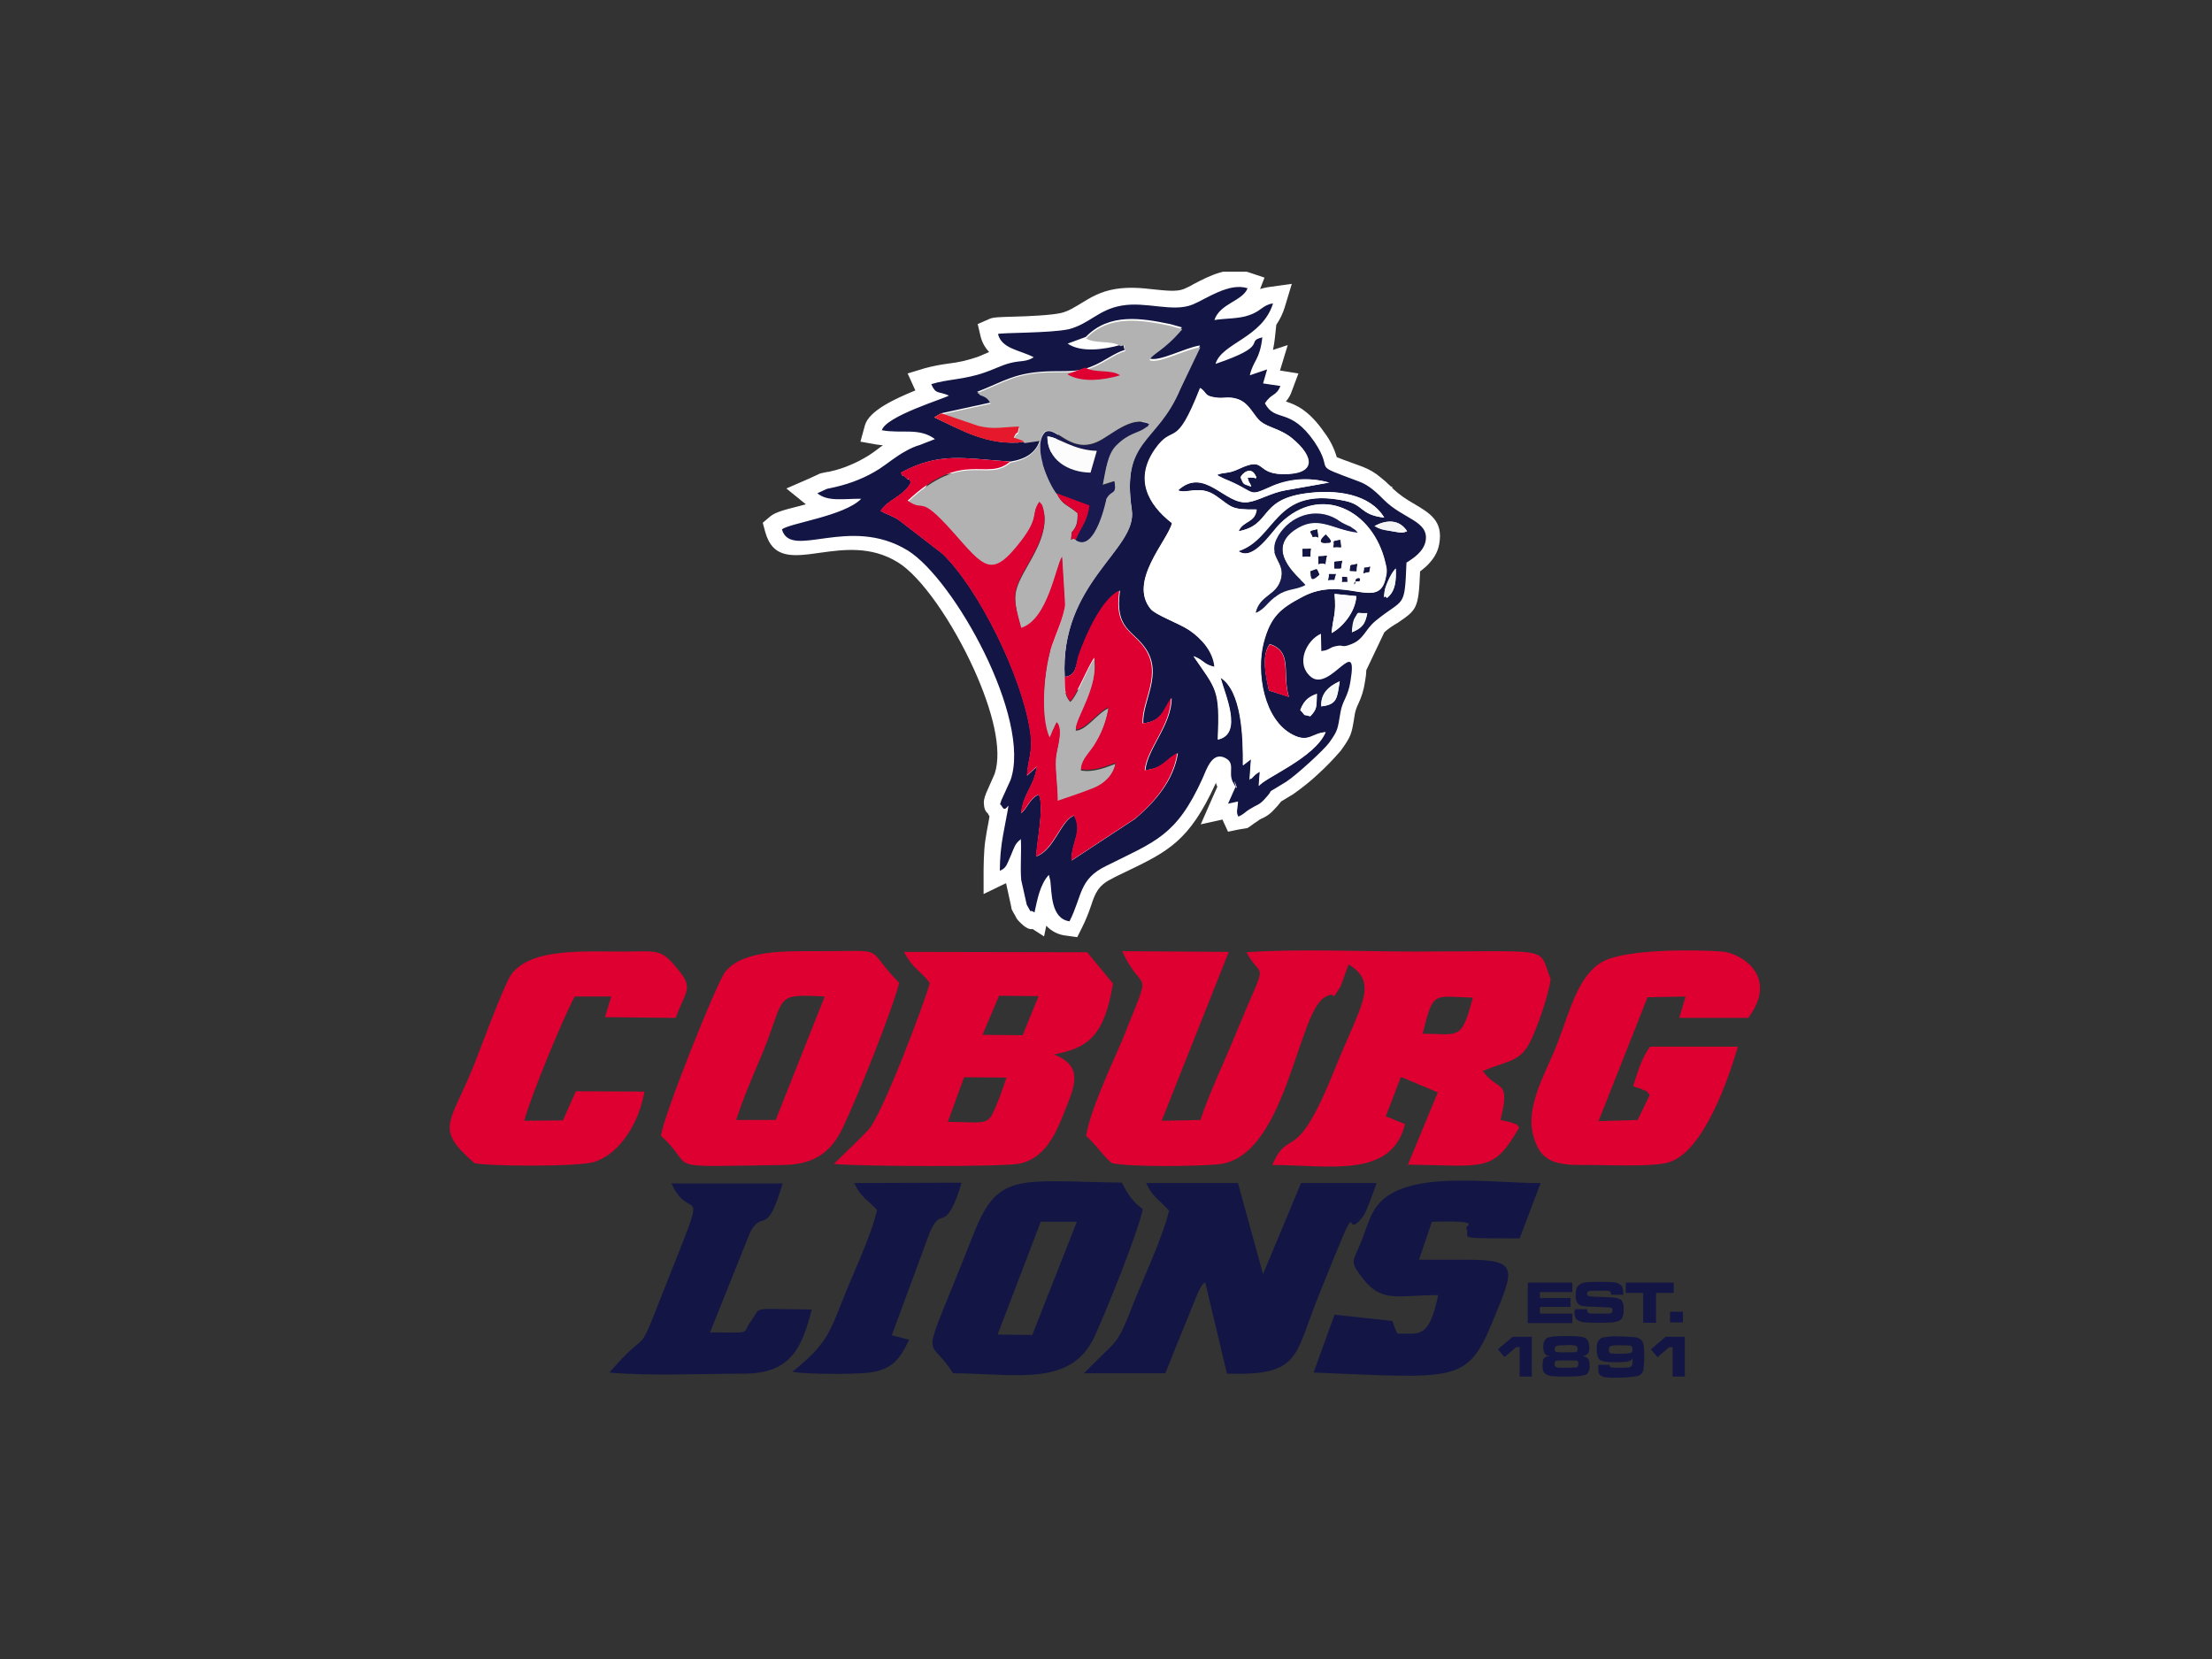
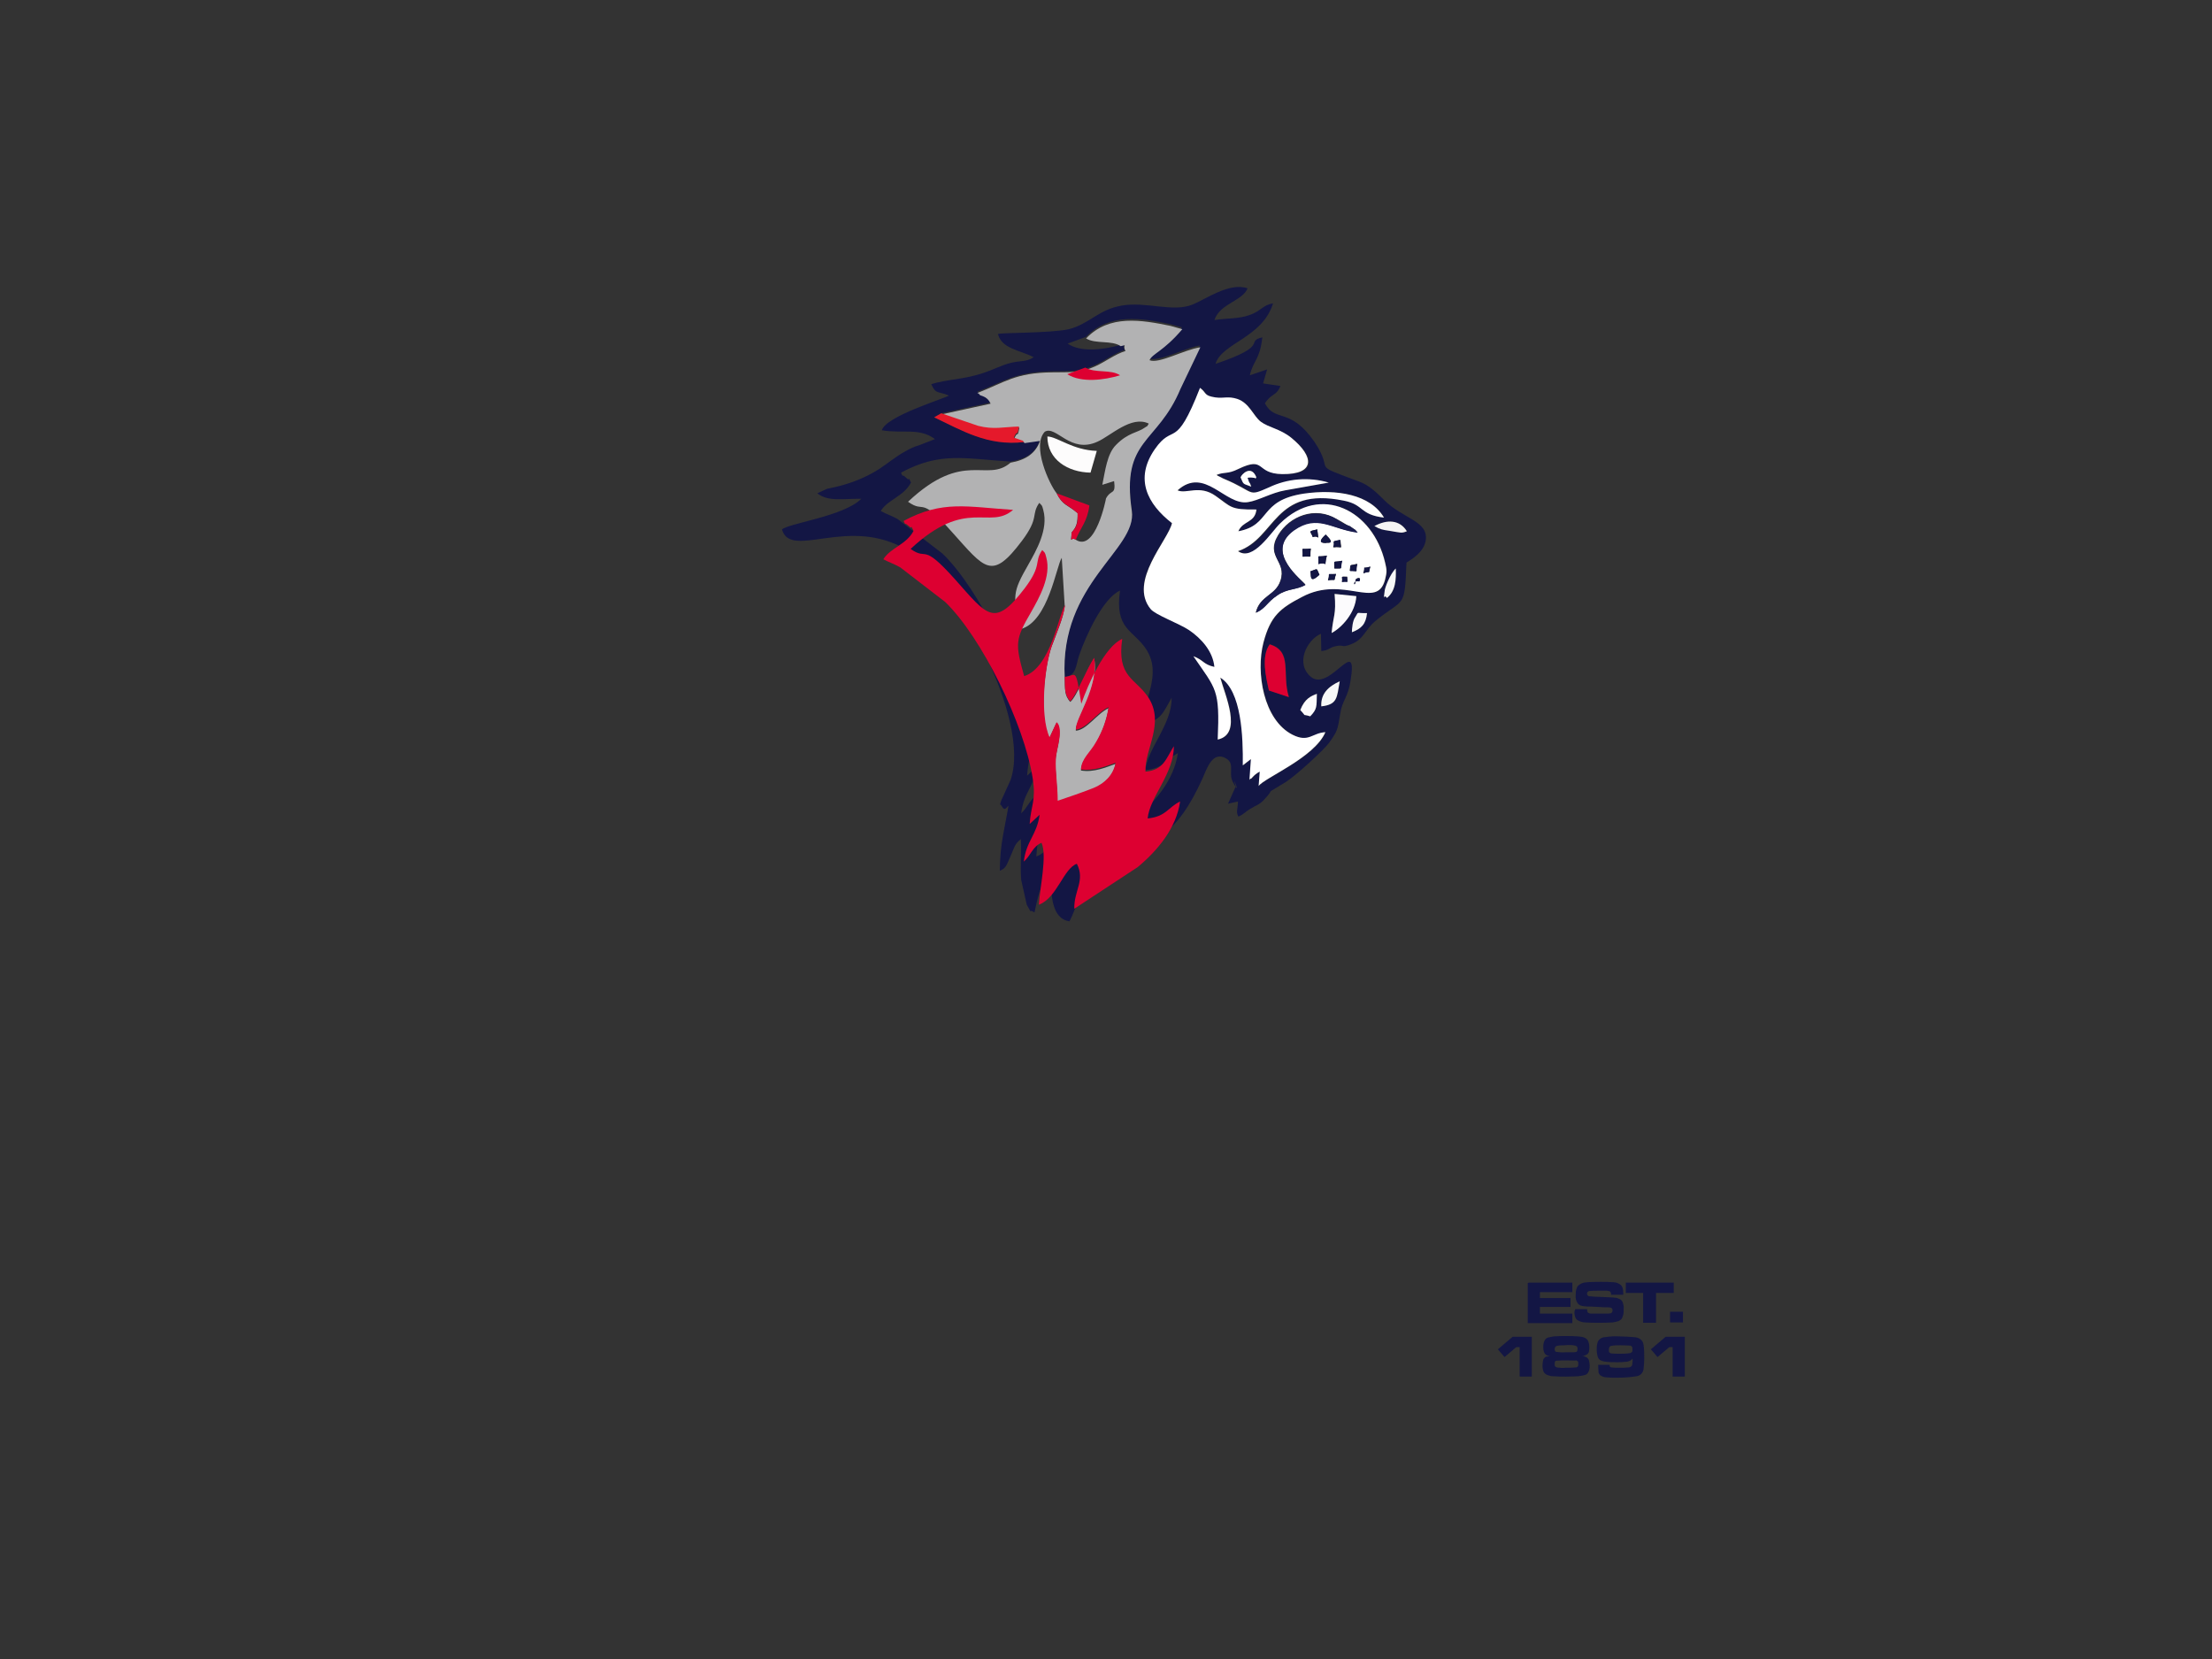
<svg xmlns="http://www.w3.org/2000/svg" xmlns:xlink="http://www.w3.org/1999/xlink" version="1.0" id="katman_1" x="0px" y="0px" viewBox="0 0 600 450" style="enable-background:new 0 0 600 450;" xml:space="preserve">
  <rect x="0" y="0" width="600" height="450" fill="#333333" stroke="none" />
  <style type="text/css">
	
		.st0{clip-path:url(#SVGID_00000059297165507272341380000013770824667380774020_);fill-rule:evenodd;clip-rule:evenodd;fill:#DD0031;}
	
		.st1{clip-path:url(#SVGID_00000059297165507272341380000013770824667380774020_);fill-rule:evenodd;clip-rule:evenodd;fill:#131644;}
	.st2{clip-path:url(#SVGID_00000059297165507272341380000013770824667380774020_);fill:#FFFFFF;}
	.st3{fill-rule:evenodd;clip-rule:evenodd;fill:#131644;}
	.st4{fill-rule:evenodd;clip-rule:evenodd;fill:#FFFFFF;}
	.st5{fill-rule:evenodd;clip-rule:evenodd;fill:#B2B2B3;}
	.st6{fill-rule:evenodd;clip-rule:evenodd;fill:#DD0031;}
	.st7{fill-rule:evenodd;clip-rule:evenodd;fill:#191B50;}
	.st8{fill-rule:evenodd;clip-rule:evenodd;fill:#181B4F;}
	.st9{fill-rule:evenodd;clip-rule:evenodd;fill:#FDFCFC;}
	.st10{fill-rule:evenodd;clip-rule:evenodd;fill:#E5192B;}
	.st11{fill-rule:evenodd;clip-rule:evenodd;fill:#FCFBFD;}
	.st12{fill-rule:evenodd;clip-rule:evenodd;fill:#F7F8F8;}
	.st13{fill-rule:evenodd;clip-rule:evenodd;fill:#F6F5F5;}
	.st14{fill:#131644;}
</style>
  <g>
    <g>
      <defs>
-         <rect id="SVGID_1_" x="122" y="73.7" width="356" height="302.6" />
-       </defs>
+         </defs>
      <clipPath id="SVGID_00000080197011975032702560000006365766035631066281_">
        <use xlink:href="#SVGID_1_" style="overflow:visible;" />
      </clipPath>
-       <path style="clip-path:url(#SVGID_00000080197011975032702560000006365766035631066281_);fill-rule:evenodd;clip-rule:evenodd;fill:#DD0031;" d="    M294.6,308.1c3.1,2.8,4.6,5.5,7,7.4c5.1,1.1,22.9,0.9,29,0.3c18.1-1.9,21.3-40.7,28.6-45.2c4.1-2.5,1.1,2.3,4.4-3    c0.3-0.6,1.8-5,2.2-6c8.4,5.1,3.2,11.1-3.7,28.3c-10.9,27.3-12.2,15.2-17,26.1c15.3,0,32.4,3.8,36-11.1l-5.2-2.1l4.1-10.7l10,4.2    l-8.1,19.6c21.2,0.3,23.1,2.2,30.2-10.1c-1.9-1.9,0.8-0.1-2.1-1.3c-0.5-0.2-2.2-0.5-3-0.7c2.8-11.4-0.5-7.4-4.8-13.3    c7-2.9,10.2-2.4,13-8.2c1.7-3.4,5-12.7,5.4-16.8c-3.6-8.9,1.6-7.4-37.3-7.4c-14.2,0-31.3-0.8-45.2,0.2c4.4,8.3,6.2,0.1-2.9,22.1    c-3.1,7.7-7,15.6-9.6,23.4l-10.5,0.2l18.2-45.8l-28.9-0.2c5.9,12.9,8.6,2.4-0.1,24.4C301.4,289,295.6,301.6,294.6,308.1     M385.9,280.4c2.9-12,3-10,13.6-9.8C396.4,282.5,395.7,280.4,385.9,280.4L385.9,280.4z M252.2,266.6c-1.2,4.9-12.9,35.8-16.6,39.8    c-3.1,3.3-6.4,6.3-9.4,9.3c5.5,0.7,46.4,0.9,50.5-0.1c6.6-1.5,9.5-7.6,11.9-13.7c2.9-7.3,5.5-12.6-2.7-15.9    c9.1-1.7,13.6-4.8,16-19.2l-7-8.5l-49.7-0.1C247.7,262.9,249.2,262.8,252.2,266.6 M271,270.1l10.7,0.1l-4.3,10.6l-10.9-0.1    L271,270.1z M261.5,292.2l11.5,0.1c-0.8,2.4-1.5,4.5-2.5,6.9c-2.6,6.4-2.2,5.2-13.4,5.1L261.5,292.2z M261.5,292.2" />
      <path style="clip-path:url(#SVGID_00000080197011975032702560000006365766035631066281_);fill-rule:evenodd;clip-rule:evenodd;fill:#DD0031;" d="    M179.3,308.1c10.2,9.2-1.6,8.4,33.1,7.9c9.1-0.1,13.3-4,16.3-10.3c3.9-8.2,13.1-31,15.2-39.1c-9.8-10-2.5-8.6-21.3-8.6    c-9.5,0-20.9-0.4-25.8,5.5C194.5,266.2,179.7,303.3,179.3,308.1 M199.7,303.8c2-6.3,4.6-12.1,7.1-18.1    c6.5-15.7,2.8-16.1,16.9-15.4l-13.3,33.5L199.7,303.8z M415.7,307.2c1.7,7.7,5.8,8.8,13.4,8.8c5.6-0.1,19.4,0.7,23.8-0.8    c9.3-3.1,16-22.7,18.5-31.3h-23.8c-2.4,3.1-3.4,7.1-4.6,10.7c0.6,0.3,1.2,0.5,1.8,0.6c2.5,1.3,1-0.1,2.7,1.8l-3.3,6.8l-10.6,0.3    l13.3-33.6l10.3-0.2l-1.7,5.8h18.7c8.5-11.3-2-17.6-7.1-18c-8-0.6-25.9-0.6-32.1,2.6c-6.9,3.5-9.3,13.9-12.3,21.6    C420,289.8,414,299,415.7,307.2" />
-       <path style="clip-path:url(#SVGID_00000080197011975032702560000006365766035631066281_);fill-rule:evenodd;clip-rule:evenodd;fill:#131644;" d="    M310.9,320.9c1.9,4.1,3.4,4.3,6.2,7.5c-1.7,7.1-6.5,17.3-9.4,24.5c-5,12.7-3.8,9.5-13.7,19.6h22.1c1.7-4.3,3.2-8,5-12.4l3.9-9.6    c1.9-3.5,0.7-1.4,1.9-2.7l5.9,24.8c20.2,0.6,18.2-4.7,24.9-21.2c13.2-32.9,5.6-12.9,12.2-21.7c0.7-1,2.9-7,3.5-8.8h-20.5    l-10.3,24.7l-6.8-24.7H310.9z M310.9,320.9" />
-       <path style="clip-path:url(#SVGID_00000080197011975032702560000006365766035631066281_);fill-rule:evenodd;clip-rule:evenodd;fill:#DD0031;" d="    M128.7,315.5c4.3,0.9,28,1,32.4-0.3c7.1-2.2,12.3-10.8,13.7-19.1l-18.6-0.1l-3.5,7.9l-10.5,0.1c1.9-7,10.5-27.8,13.7-33.7h9.9    l-1.7,5.6l19.2,0.2c2.4-6.9,5-7.9,0.8-12.9c-4.6-5.7-5.3-5.2-14-5.1c-11.3,0.1-25.9-1.2-31.4,6.2c-2.1,2.9-8.8,21.4-10.8,26.2    C121.8,305.1,118.1,306.3,128.7,315.5" />
      <path style="clip-path:url(#SVGID_00000080197011975032702560000006365766035631066281_);fill-rule:evenodd;clip-rule:evenodd;fill:#131644;" d="    M258.5,372.5c17.1,0.1,32.1,3.8,38.4-10c3.3-7.2,11.4-27.2,13.1-34.5c-3.1-2.3-4.2-4.4-5.7-7.2c-29-0.5-33.7-2.9-40.5,14.6    C249.1,372.8,251.4,361,258.5,372.5 M282.3,331.4h9.8l-12.1,30.7l-9.4-0.1L282.3,331.4z M390.1,351.3    c-2.5,12.1-5.3,10.4-11.1,10.4l-0.7-1.6c-0.1-0.3-0.2-0.6-0.3-0.9l-0.3-0.9l-15.7-1.7l-5.7,15.7c38,1.5,41.6,3,48.3-13.2    c6.1-14.8,7.9-17.5-7.1-17.4h-12.6l3.5-10.3c14.2-0.4,9,1.1,9.3,1.7c1.5,2.8-4.4,2.8,14.5,2.8l5.7-15c-14.2,0.1-38.5-4.1-45.2,7.4    c-1.5,2.5-2.4,5.9-3.6,8.8c-2.1,5.1-2.9,4.9-0.2,8.7C374.6,353.7,378.4,351.3,390.1,351.3 M182.1,320.9c5.3,12,10.8-3.4-1.4,27.4    c-8.8,22.3-3.6,10.2-15.4,24c10.7,1,25.7,0.3,36.7,0.3c12.2-0.1,15.4-6.5,18.2-17.4c-17.1-0.1-13.5-1-16.4,3    c-2.8,3.7,1,3.3-11.2,3.2l10.9-27.2c3.6-6.5,4.3,1.9,8.8-13.2H182.1z M182.1,320.9" />
      <path style="clip-path:url(#SVGID_00000080197011975032702560000006365766035631066281_);fill-rule:evenodd;clip-rule:evenodd;fill:#131644;" d="    M231.7,320.9c1.9,4,3.4,4.3,6.2,7.3c-1.6,7.1-6.6,17.4-9.4,24.6c-3.6,9.1-4.7,12.2-13.6,19.3c4.3,0.7,15.5,0.7,20,0.3    c7-0.6,9.2-3.7,11.7-9l-4.7-1.2l10.3-27.9c2.9-6.7,3.5-1.1,6.6-7.8c0.8-1.8,1.5-3.7,2-5.7L231.7,320.9z M231.7,320.9" />
      <path style="clip-path:url(#SVGID_00000080197011975032702560000006365766035631066281_);fill:#FFFFFF;" d="M309.2,93.9    c0.8-0.6,1.6-1.2,2.4-1.8c0.2-0.2,0.5-0.3,0.7-0.5c-1.3-0.2-2.6-0.4-4-0.4C309.2,92.2,309.4,93,309.2,93.9L309.2,93.9z     M241.1,131.2l-0.3-0.6l-0.1,0.1c-0.3,0.2-0.5,0.3-0.8,0.5H241.1z M235.1,141.1l-1.4-0.8c-0.4,0.2-0.8,0.4-1.2,0.7    C233.4,141,234.3,141,235.1,141.1L235.1,141.1z M289.9,239l-0.7,0.4l0.1,0.6v0.4C289.5,239.9,289.7,239.4,289.9,239L289.9,239z     M296.2,180.8c-0.9,3.6-1.7,6.6-7,7.1l-4.3,0.4l-0.2-4.4c-0.9-16.9,6.9-27,12.9-34.8c3.2-4.2,5.8-7.5,5.4-10    c-2.1-14.3,1.8-18.9,6.7-24.7c2.3-2.7,4.8-5.7,6.9-10.5l0.1-0.1l1.3-2.8c-2.8,0.9-5.5,1.4-7.8,0.5l-3.8-1.7l0.3-0.7l-0.3,0.1    c-1.4,0.5-2.7,1.2-4,2c-1.2,0.7-2.5,1.4-3.8,2c-4.3,1.9-7.1,1.9-11,1.9h-2.2c-6.2,0.1-9.3,1.2-12.8,2.8l2.1,4.5l-5.1,1.1l-3.9,0.8    c3.7,1.5,7.8,2,11.8,1.6l4.1-0.6l6.6-0.9l-2.1,6.3c-0.8,2.4-2.3,4.5-4.4,6c-2.1,1.4-4.4,2.3-6.9,2.6l-0.5,0.1h-0.5    c-2.4-0.2-4.2-0.3-5.8-0.5c-6.6-0.6-11.4-1-16.9,0.9l0.6,1.2l-0.9,1.7c-0.1,2.1-0.6,4-2.7,3.5l-1.8,1.5l11.9,9.1l0.2,0.1l0.2,0.2    c5.3,5.1,10.9,13.6,15.4,22.9c4.6,9.4,8.3,19.4,9.6,27.2c0.2,0.9,0.3,1.9,0.3,2.8l3.1-2.8l-1.5,11.4c-0.2,1.1-0.4,2.3-0.7,3.4    l0.9,2c0.7,1.9,1,3.9,0.9,6c1-1.1,2.2-1.9,3.6-2.4l3.4-1.2l1.6,3.2c0.9,1.7,1.3,3.5,1.4,5.4l8.9-5.9c2.1-1.8,4.1-3.8,5.8-6l-5,0.5    l0.5-5c0.3-2.8,1.4-5.4,2.8-8.1l-3.3,0.3l-0.2-4.4c-0.1-2.8,0.6-5.4,1.4-8.1c1-3.4,2-7,0.1-9.9c-0.8-1.1-1.6-2-2.6-2.9    c-1.7-1.6-3.2-3.1-4.2-5.2c-1.6,2.9-2.9,5.9-4,9.1C296.5,179.7,296.3,180.2,296.2,180.8L296.2,180.8z M319.3,179.2l-5.4-7.9    c-1.3-0.6-2.5-1.3-3.7-2.1l0.3,0.3c1.4,1.3,2.7,2.8,3.8,4.4c1.8,2.7,2.7,5.9,2.5,9.2L319.3,179.2z M325.8,202.8l0.1-2.3    c0.5-11.1-0.2-11.9-4-17.5l0.1,6.3c0.1,4-1.3,7.5-3,10.8l5.8-2.8l-1.1,7.8c-0.1,0.9-0.3,1.9-0.6,2.8    C323.7,205.9,324.6,204.2,325.8,202.8L325.8,202.8z M342.7,197.9c-1.1-1.4-2-3-2.7-4.7l0.1,0.3c0.3,1.9,0.6,3.9,0.7,5.9    L342.7,197.9z M348.5,202.9c-1.8-0.9-3.4-2.2-4.8-3.7l-0.4,4.5l2.8-1.4l-0.2,2.8c1-0.6,2-1.2,3.1-1.9    C348.8,203.1,348.7,203,348.5,202.9L348.5,202.9z M329.3,103c0.4,0.4,0.6,0.7,0.9,1c0.1,0.2-0.2-0.3,0.3-0.2c0.5,0,1.1,0,1.6,0    c0.6,0,1.3,0,1.9,0l0.6-2.7c-1.2,0.5-2.5,0.9-4,1.5L329.3,103z M314.8,131.4v0.1l1.8-1.6c2.9-2.6,5.4-3.5,7.8-3.5l4.2-1.5    c1.1-0.3,2.2-0.6,3.3-0.8c0.8-0.1,1.6-0.3,2.3-0.7c6.5-3.1,8.2-1.8,10.7,0.1c0.5,0.4,1.2,0.9,3.1,0.9c0.7,0,1.5,0,2.2-0.1    c-0.7-0.9-1.5-1.7-2.4-2.4c-1.1-0.9-2.4-1.6-3.8-2c-1.5-0.5-3-1.3-4.3-2.2c-1.1-0.9-2.1-2-2.9-3.3c-0.7-1-1.5-2-2.2-2.3    c-0.6-0.2-1.3-0.2-1.9-0.2c-1.1,0.1-2.2,0.1-3.3-0.1c-0.7-0.1-1.2-0.2-1.7-0.3c-3.6,8-5.6,9-8,10.2c-0.7,0.3-1.5,0.7-2.9,2.7    C314.8,127,314.4,129.4,314.8,131.4L314.8,131.4z M312.8,143.1c-0.6-0.6-1.2-1.1-1.7-1.7c-0.6,4.4-3.6,8.2-7.1,12.7    c-0.6,0.7-1.1,1.5-1.7,2.3l4.6-2c1.1-3.3,3-6.5,4.7-9.3C312,144.4,312.5,143.7,312.8,143.1L312.8,143.1z M365.1,143.1l-0.9-0.5    h0.1c-0.8-0.5-1.6-0.9-2.5-1.2c-1.7-0.6-3.6-0.7-5.4-0.3c-2.4,0.7-4.7,2-6.5,3.8c-0.4,0.4-0.9,1-1.5,1.7    c-3.6,4.4-8.8,10.8-15.1,6.2l-6.5-4.7l3.1-1.1l2-4.7c0.1-0.3,0.3-0.7,0.5-1c-1.3-0.6-2.4-1.4-3.5-2.3c-0.5-0.4-1.1-0.8-1.7-1.3    c-1.4-1-2.9-0.8-4.2-0.6c-1.6,0.2-3,0.4-4.7-0.1c0.6,0.5,1.2,1.1,1.9,1.6l2.1,1.6l-0.6,2.6c-0.4,1.9-1.7,4-3.2,6.5    c-2.6,4.3-6.1,10.2-3.5,13.3c0.1,0.2,2.1,1.1,4.1,2.1c1.9,0.8,3.7,1.7,5.4,2.8c2.3,1.6,4.3,3.5,6,5.8c1.5,2.1,2.5,4.6,2.7,7.3    c2.1,1.4,3.7,3.6,4.9,6.2c-0.9-4.5-0.8-9.2,0.3-13.6c1.1-4.3,2.6-7.2,4.7-9.5c2.1-2.3,4.5-3.8,7.9-5.6c6.8-3.6,12.4-2.7,17-1.9    c1.9,0.3,3.3,0.5,3.5-0.1c0.1-0.4,0.2-0.9,0.2-1.3c0-0.2-0.1-0.6-0.2-1.3c-0.7-3.4-2.3-6.5-4.7-9    C366.2,144,365.7,143.5,365.1,143.1L365.1,143.1z M375.5,171.5l-4.9,10.3c0,1.1-0.2,2.3-0.4,3.4c-0.3,2-0.9,3.9-1.8,5.8    c-0.4,0.8-0.7,1.7-0.9,2.6l-0.2,1.3c-0.7,4.2-0.8,4.8-3.6,8.7c-1.9,2.2-3.9,4.3-6.1,6.3c-2.1,2-4.4,3.8-6.8,5.5    c-1.6,1-2.7,1.6-3.3,2c-0.6,0.8-1.3,1.6-2,2.3c-0.9,1-2,1.8-3.2,2.3c-0.4,0.2-0.7,0.3-1,0.6l-1.2,0.8c-0.5,0.4-1.1,0.8-1.7,1.2    l-2.4,0.4l-2.9,0.6l-1.2-2.6c-0.1-0.2-0.2-0.5-0.3-0.7l-5.9,1.3l3.3-7.5l1.2-2.7c-0.2-0.4-0.3-0.7-0.4-1.1l-0.1,0.3    c-7.1,15.5-12.7,18.3-24.6,24c-1.2,0.6-2.4,1.1-3.6,1.8c-3.7,1.8-4.5,4.1-5.5,7.1c-0.7,2.1-1.5,4.1-2.5,6.1l-1.3,2.6l-2.9-0.4    c-2.1-0.2-4-1.1-5.5-2.7l-0.6,2.9l-3.1-2c-0.9,0.2-2.1-0.4-3.7-2.1c-0.4-0.4-0.7-0.8-0.9-1.3c-0.2-0.3-0.5-0.9-0.8-1.4l-0.3-0.6    l-0.1-0.6l-1.4-6.4h-0.1l-6,2.9v-6.6c0-2,0.1-3.8,0.2-5.4c0.1-1.7,0.4-3.5,0.7-5.2c0.4-2.1,0.6-3.1,0.7-3.9    c-0.2-0.2-0.3-0.5-0.4-0.7c-0.6-0.5-1-1.1-1.1-2.5c-0.1-0.6,0-1.3,0.2-1.9c0-0.2,0.1-0.4,0.2-0.6l0.1-0.3l0.1-0.3l2.3-5.2    c2.2-6.6-0.7-17.4-5.5-28.1c-5.9-13.1-14.5-25.5-20.8-29.3c-7.3-4.5-14.9-3.4-20.8-2.6c-7.6,1.1-13,1.8-15.1-5.5l-0.7-2.6l2-1.7    c1.4-1.2,4.2-1.9,7.8-2.8c0.6-0.2,1.2-0.3,1.9-0.5l-5.3-4.3l6.2-2.7l2.6-1.2l0.2-0.1l0.3-0.1c0.4-0.1,1.3-0.3,1.9-0.4    c0.2,0,0.4,0,0.6-0.1c1.9-0.4,3.8-1,5.6-1.8c1.7-0.7,3.4-1.6,5-2.6c0.8-0.5,1.6-1.1,2.4-1.7c0.5-0.4,0.9-0.7,1.4-1    c-0.5-0.1-1.1-0.1-1.6-0.2l-4.5-0.8l1.2-4.4c1.1-4,8.1-7.2,13.7-9.5l-0.1-0.2l-2-4.4l4.6-1.4c2.2-0.6,4.3-1,6.6-1.3    c2.6-0.3,5.2-0.9,7.8-1.8c0.6-0.2,1.2-0.5,1.9-0.8c0.4-0.2,0.8-0.3,1.2-0.5c-1.1-1.2-1.9-2.6-2.3-4.2l-0.8-3.4l3.2-1.4    c1-0.5,3.3-0.5,6.3-0.6c4.3-0.1,10.5-0.4,13.1-1c2.1-0.5,3.7-1.6,5.4-2.6c2.6-1.6,5.2-3.2,9.3-3.9c3.7-0.6,7.1-0.3,10.5,0.1    c3.1,0.3,6.1,0.7,8.1-0.1c0.9-0.4,1.8-0.8,2.6-1.3c4.2-2.2,9.7-5.1,15.1-3.2l4.2,1.4l-1.2,3.1c0.7-0.2,1.4-0.4,2.1-0.5l6.5-0.9    l-1.9,6.3c-0.5,1.7-1.3,3.3-2.3,4.8l-0.4,3.7c-0.1,1-0.3,2.1-0.5,3.1l4-1.3l-2.1,6.9l5,0.8l-1.8,4.8c-0.3,1-0.9,2-1.6,2.8    c2.8,0.9,6.3,2.4,10.5,8.5c1.5,2,2.6,4.2,3.3,6.6c0.7,0.3,2.3,0.9,5.1,1.9l1.9,0.7c1.8,0.7,3.4,1.6,4.9,2.9    c0.9,0.7,1.8,1.5,2.7,2.4l0.6,0.2l-0.3,0.1l0.5,0.5c1.6,1.5,3.4,2.7,5.3,3.8c4.6,2.7,8.2,4.8,7.1,11c-0.4,2.5-1.8,4.4-3.3,5.9    c-0.6,0.6-1.3,1.1-1.9,1.6c-0.4,10.1-0.9,10.4-6,13.9C377.8,169.7,376.6,170.5,375.5,171.5L375.5,171.5z M347.7,171.7    c1.1,0.5,2.1,1.2,2.9,2.1c0.4-0.9,1-1.7,1.6-2.4c1.1-1.5,2.7-2.6,4.4-3.4l1.1-0.5l0.1-0.3c0.2-1,0.3-2,0.3-3c-1,0.3-2,0.7-3,1.2    c-2.6,1.4-4.5,2.5-5.7,3.8C348.7,169.9,348.1,170.7,347.7,171.7L347.7,171.7z M347.7,171.7" />
    </g>
    <path class="st3" d="M270.7,90.6c1,4,5.8,4.3,9.7,6.3c-2.2,1.4-3.5,0.8-6.5,1.6c-2.3,0.6-4.8,1.9-6.7,2.5c-5.6,2-10.1,1.8-14.6,3.2   c1.3,2.9,1.8,1.8,4.8,3.1c-1.5,0.9-17.1,5.6-18.2,9.4c5.5,1,10.1-0.8,14.4,2.4l-4.1,1.6c-1.4,0.4-2.7,1-3.9,1.7   c-2.6,1.4-4.8,3.3-7.1,4.8c-3.6,2.3-7.6,3.9-11.9,4.9c-0.4,0.1-1.8,0.4-2.3,0.5l-2.6,1.2c2.9,2.4,7.3,1.4,11.9,1.5   c-4.6,4.7-19.5,6.6-21.5,8.3c2.4,8.4,18.2-4,34.1,5.7c12.6,7.8,33.7,45.7,27.9,62.3l-2.5,5.5c-0.5,1.7-0.4,0.6,0.2,1.7   c1.5,2.8,2.8-5.9,0.3,7.6c-0.6,3.2-0.9,6.5-0.9,9.8c1.8-0.8,1.8-1.5,3-4.2c1-2.3,1-3,2.7-4.4c0.2,3.6-0.2,7.6,0.1,11.1l1.5,6.7   c1.9,3.3,0.2,0.8,2.1,2.1c0.8-3.6,1.5-7.6,3.9-10.2l0.4,1.6c0.4,3.2,0.1,10.3,5.2,11c3.5-6.9,2.5-11.4,9.9-15   c13.4-6.7,19.1-8.1,26.2-23.8c1.1-2.5,2.5-6.9,5.7-5.7c3.5,1.4,1.1,4,2.5,6.7c2.6,4.9-0.6-3.2,0.8,1.2l-2.1,4.7l2.7-0.6   c-0.1,2.5-0.6,2.7,0.1,4.1c1.8-0.8,1.5-1.1,3.4-2.2c1.6-1,2.1-0.9,3.4-2.2c4-4.2-0.8-0.7,6.1-5c2.8-1.8,10.1-8.5,11.7-10.6   c2.5-3.5,2.3-3.7,3.1-8.3c0.5-3.1,2.1-4.3,2.7-8.4c2.2-13.1-5.4,2.8-10.6-1.1c-4.5-3.6-1.3-10.1,2.6-11.8l0.1,4.7   c2.4-0.3,2-0.9,3.8-1.3c2.5-0.6,1.4,0.6,4.4-0.6c3.3-1.3,3.6-3.8,6.4-6.2c7.9-6.5,8-3,8.5-15.9c1.8-1.1,4.7-3,5.2-5.9   c0.9-5.4-6.1-5.9-11.3-11.1c-1.8-1.8-4-4-6.8-5c-13.9-5.2-6.2-2-12.1-10.8c-6.6-9.5-10.6-5.1-13.4-10.4c1.8-2.8,3.1-1.9,4.2-4.7   l-4.7-0.7l1.1-3.8l-4.7,1.6c1-4.2,2.7-4.1,3.4-10.3c-4.9,1.2,2.4,2.1-12.7,7.2c1.7-5.7,12.7-7,15.6-16.4c-2.8,0.4-3.2,2.1-6.5,3.2   c-2.8,1-6.1,0.8-9.4,1.3c1.5-4.5,7.6-5.1,9-8.6c-5-1.7-11.4,3-14.9,4.4c-5.4,2.2-12.6-0.9-19.3,0.3c-6.3,1.1-8.6,4.9-14.3,6.4   C284.7,90.4,271.5,90.2,270.7,90.6 M288.8,183.6c3.2-0.3,3-3.1,3.9-5.8c1.8-5.2,6.4-15.5,11.1-17.6c-1.5,10.6,3.6,10.6,7.1,15.9   c4.5,7-1,13.9-0.8,20.1c4.9-0.5,5.6-3.4,7.7-6.9c0.1,7.2-6.6,13.8-7.1,19.6c5-0.5,5.5-2.9,8.8-4.6c-1.1,7.4-6.3,13.3-11.6,17.8   l-17.2,11.3c-0.1-5.1,3.1-7.7,0.7-12.2c-3.6,1.2-5.4,9.4-10.3,11.1c0.2-4.4,2.2-13.4,0.7-16.8c-2.5,1.1-2.9,3.4-4.8,5.1   c0.7-5.8,3.5-7.1,4.3-12.7l-2.7,2.5c0.3-5.1,1.8-6.4,0.8-12.5c-2.3-14.6-13.8-38.1-23.7-47.7l-12.2-9.4c-1.6-0.9-3.2-1.4-4.6-2.2   c1.9-3.1,6.2-3.9,8.2-7.7c-1.2-2.5,0.2,0.2-1.4-1.4c-1.2-1.1-0.7,0.2-1.3-1.3c10.6-5.7,17.1-3.8,29.7-3c4.2-0.7,6.9-2.4,8-5.9   l-4.2,0.6c-10,1.1-17.1-3.3-24.5-6.7l1.9-1.1l13.3-2.9c-1.1-2.4-2.9-1.9-3.1-2.6c-0.1-0.2-0.3-0.2-0.5-0.3   c7.5-2.9,10.3-5.4,20.3-5.6c4.7-0.1,7.3,0.3,11.5-1.6c3-1.3,5.4-3.3,8.3-4.2c-0.9-1.6,0.8-1.8-1.3-1.3c-4.3,1.2-10.6,2.1-14.2-0.4   l4.9-1.8c6.4-6.6,15.1-5.1,22.9-3.5l3.2,0.9c-5.2,6-8.2,6.6-8.9,8.4c2.6,1.1,9.7-2.9,13.8-3.5l-5.3,11.5   c-6.4,14.9-16.1,13.4-13.2,33.1C308.5,149,287.4,157.9,288.8,183.6L288.8,183.6z M317.9,141.9c-6.7-5.2-10-12.1-4.6-19.9   c5.4-7.6,5.6,0.7,12.4-16.7c1.9,1.4,0.9,2.1,4.2,2.6c2.3,0.4,3.4-0.4,5.9,0.4c3.3,1.1,4.3,4.7,6.4,6.2c2.2,1.7,5.2,1.9,8.2,4.3   c6.4,5.2,6.6,10-2.4,9.8c-7.5-0.1-4.4-4.9-11.9-1.4c-3,1.4-3.6,0.7-5.9,1.6c0.1,0.1,0.3,0.2,0.4,0.3l1.4,0.7   c9,3.6,6.3,5.1,12.4,2.4c5.1-2.3,10.8-2.8,16.2-1.3l-11.9,2.1c-3.7,0.6-7.3,2.8-10,3.2c-6.3,1-11.8-9.9-19.1-3.2   c2.5,1.1,5.9-1.6,10.3,1.5c4.3,3,3.9,3.8,11,3.7c-0.4,3.7-3.7,3-4.9,5.9c9-1.7,5.4-8.3,17.7-10.2c9-1.4,18,0.2,21.8,6.5   c-6.7-0.8-5.3-3.5-10.8-4.6c-19.1-3.9-18.4,10.3-28.7,13.7c4.1,2.9,9-5.2,11.3-7.5c11.1-10.8,25.2-3.6,28.5,10.6   c0.5,1.9,0.5,2.6,0,4.6c-2.1,8.4-11.1-1.4-22.5,4.7c-6,3.2-8.6,5.3-10.5,12.4c-2.1,8,0,21,7.9,25c4.4,2.3,5.3-0.4,8.9-0.7   c-2.9,7-16.6,12.4-18.1,14.6l0.3-3.9c-1.8,0.9-2.3,2.2-2.5,1.9c-0.1-0.1-0.3,0.3-0.3,0.4l0.4-5.7l-2.2,1.7   c0.1-7.6-0.3-20.2-6.1-23.8c1.2,4.6,6.2,15.3-0.7,16.8c0.6-13.9-0.4-13.6-6.6-22.6c2.9,1.1,2.6,2.2,5.7,2.9   c-0.3-4.2-3.5-7.7-6.9-10c-2.7-1.8-9.1-4.1-10.4-5.7C305.8,157.8,316.8,146.5,317.9,141.9L317.9,141.9z M336.5,129.5   c0.2-0.8,2.9-3.6,4.3,0c-1.6,0.7,1.1,0-0.8,0.1c-0.5-0.1-1.1-0.1-1.6,0c0.6,2.2,0.4,0.6,1,2.4C337.1,131.2,337.4,131.6,336.5,129.5   L336.5,129.5z M381.7,144.1c-1.5,0.6-1.6,0.4-4.6-0.1c-2.1-0.4-2.6-0.5-4.2-1.3C376.3,140.8,379.7,141,381.7,144.1L381.7,144.1z    M376.2,162.2c-1.1-1.4-1,1.8-0.6-2c0.1-0.6,1.5-4.5,3-6C378.7,157.1,378.7,160.3,376.2,162.2L376.2,162.2z M361.2,171.7   c0.4-4.6,1.3-4.9,0.8-10.6l5.9,0.6C367.6,166.2,363.9,170.3,361.2,171.7L361.2,171.7z M366.7,171.5c0.2-1,0.4-3.2,1-4.1   c1.1-1.7,0-0.9,3.2-1.1C370.3,169.3,369.1,170.5,366.7,171.5L366.7,171.5z M344.2,187.3c-0.7-3.5-2.2-9.3,0.2-12.6   c6.4,2,3.3,8,5.2,14.3L344.2,187.3z M358.4,191.6c-0.2-3.4,1.9-5.4,5-6.8C362.7,189.3,362.8,191.1,358.4,191.6L358.4,191.6z    M352.7,192.6c1.1-3.1,2.9-3.8,4.5-4.4c-0.1,3.6,0,4.2-1.8,6.1C352.8,193.5,354.7,194.7,352.7,192.6L352.7,192.6z M352.7,192.6" />
    <path class="st4" d="M317.9,141.9c-1,4.6-11.9,15.8-5.8,23.3c1.3,1.6,7.7,3.9,10.4,5.7c3.4,2.3,6.5,5.8,6.9,10   c-3.1-0.7-2.8-1.8-5.7-2.9c6.2,9.1,7.2,8.8,6.6,22.6c6.9-1.5,1.9-12.2,0.7-16.8c5.8,3.6,6.2,16.2,6.1,23.8l2.2-1.7l-0.4,5.7   c0-0.1,0.3-0.5,0.3-0.4c0.2,0.3,0.7-1,2.5-1.9l-0.3,3.9c1.5-2.2,15.2-7.7,18.1-14.6c-3.6,0.2-4.5,2.9-8.9,0.7   c-7.9-4-10-16.9-7.9-25c1.9-7.2,4.5-9.3,10.5-12.4c11.3-6,20.3,3.7,22.5-4.7c0.5-2,0.5-2.6,0-4.6c-3.3-14.2-17.4-21.5-28.5-10.6   c-2.4,2.3-7.3,10.4-11.4,7.5c10.3-3.5,9.6-17.6,28.7-13.7c5.6,1.1,4.2,3.8,10.9,4.6c-3.7-6.3-12.8-7.8-21.8-6.5   c-12.3,1.9-8.7,8.5-17.7,10.2c1.2-2.9,4.5-2.2,4.9-5.9c-7.2,0.1-6.8-0.7-11.1-3.7c-4.4-3.1-7.9-0.4-10.3-1.5   c7.4-6.6,12.9,4.2,19.1,3.2c2.8-0.4,6.5-2.6,10.1-3.2l11.8-2.1c-5.4-1.6-11.2-1.1-16.2,1.3c-6.1,2.7-3.5,1.3-12.4-2.4l-1.4-0.7   c-0.1,0-0.3-0.2-0.4-0.3c2.3-0.9,2.9-0.1,5.9-1.6c7.5-3.6,4.5,1.3,11.9,1.4c9,0.1,8.8-4.7,2.4-9.9c-3-2.4-6-2.7-8.2-4.3   c-2-1.5-3.1-5.1-6.4-6.2c-2.5-0.8-3.6-0.1-5.9-0.4c-3.3-0.5-2.3-1.2-4.2-2.6c-6.8,17.4-7.1,9.2-12.3,16.7   C307.7,129.9,311.2,136.7,317.9,141.9 M354.1,158.6c-2.6,1.5-5,1-7.7,2.9c-2.8,1.9-3.2,3.6-5.8,4.7c1.1-4.7,5.4-4.6,6.7-8.7   c1.8-5.4-4.2-6.5-0.6-12.4c3.1-5.1,10-7.9,15.9-4.3c1.1,0.6,1.5,0.8,2.6,1.5c1.1,0.6,0.4,0,1.5,0.8c1.3,0.9,0.5,0.2,1.5,1.3   c-7.2-0.9-11-5.2-17.3-0.6C342.7,149.9,353.6,157.6,354.1,158.6L354.1,158.6z M357.3,143.6c0.4,3.8,0.6,1.4-1.2,2.1   C355.5,144,354.6,144.2,357.3,143.6L357.3,143.6z M359.6,145c3,3,0.2,2,0,2.3C359.5,147.2,356.7,147.6,359.6,145L359.6,145z    M363.6,146.5c0.2,3,0.8,1.6-1.9,2C362.3,146.6,360.7,147,363.6,146.5L363.6,146.5z M355.6,148.8c-0.5,3,0.8,2-2.2,2.2   C353.5,148,352.4,149.2,355.6,148.8L355.6,148.8z M357.6,153c0.2-3.1-0.8-1.7,2.3-2.3C358.9,154.6,360.5,152.2,357.6,153L357.6,153   z M364,152.1c-0.7,2.5,0.6,2-2.1,2.1C362,151.6,361.3,152.7,364,152.1L364,152.1z M368.1,152.9c-0.6,2.6,0.8,1.9-2,1.9   C366.4,152.7,365.9,153.6,368.1,152.9L368.1,152.9z M371.7,153.7c-0.7,2.3,0.3,1-1.9,1.8C370.6,153.1,369,154.5,371.7,153.7   L371.7,153.7z M355.4,155c2.3-0.8,1.6-1,2.5,0.9C354.9,158.7,355.8,155.7,355.4,155L355.4,155z M362.4,155.7   c-0.8,2.3,0.4,1.3-2.2,1.7C361,155.3,359.4,155.9,362.4,155.7L362.4,155.7z M365.4,156.4c0.1,2.1,0.5,1.1-1.4,1.4   C364.3,156.3,363.3,156.4,365.4,156.4L365.4,156.4z M367.7,157.3c0-0.4,1.6-1,1.1,0.2l-0.1,0.1h-0.2   C366.6,157.4,367.6,159.8,367.7,157.3L367.7,157.3z M367.7,157.3" />
    <path class="st5" d="M294.6,91.8c2.6,1.6,6.9,0.4,9.4,2.1c2.1-0.5,0.3-0.3,1.3,1.3c-2.9,0.9-5.4,2.9-8.3,4.2   c-4.2,1.9-6.8,1.5-11.6,1.6c-10,0.1-12.8,2.7-20.3,5.6c0.1,0.1,0.4,0.1,0.5,0.3c0.2,0.7,2,0.2,3.1,2.6l-13.3,2.9l10,3.4   c4.4,1.1,6.9,0.3,11.1,0.2c-0.6,3.3-0.3,0.4-1.4,3l2.3,0.8c0.1-0.2,0.3,0.2,0.5,0.4l4.2-0.6c-1.2,3.4-3.9,5.2-8,5.9   c-6.5,5.6-12.6-3.7-27.8,10.6c4.8,3.4,2.9-2,12,8.3c8.9,9.9,10.7,13.2,18.9,2.3c4.8-6.4,2.4-7,4.7-10.3c0.7,0.8,0.7,0.4,1.1,2   c1.4,5.2-1.9,10.9-4.1,14.8c-4.3,7.5-4.3,8.6-1.9,17.4c7.4-2.2,9.5-17,11-19.3l0.8,13.1c-0.4,3.4-2.4,7.8-3.6,11.1   c-2,5.8-3.3,19-0.6,24.8l1.9-4.1c1.2,0.9,0.9,3.6,0.7,4.8c-0.2,1.5-0.8,3.4-0.9,5.2c-0.2,3.1,0.6,7.5,0.5,11.3   c1.7-0.5,7.9-2.7,9.9-3.5c2.9-1.2,5.3-3.6,5.9-6.8c-2.5,0.9-5.9,2.4-9.4,1.8c0.2-3.1,2.6-4.5,4.2-7.6c1.6-2.9,2.8-6,3.3-9.3   c-3.1,1.4-6,6-8.9,6.1c-0.1-3.1,6.4-11.5,5-19.5c-1.9,2.7-4.7,10.3-6.5,11.7c-1.6-1.8-1.4-3.3-1.5-6.6   c-1.4-25.7,19.7-34.7,18.2-45.2c-2.9-19.7,6.9-18,13.2-33.1l5.4-11.3c-4.3,0.6-11.3,4.6-13.8,3.5c0.8-1.8,3.8-2.4,8.9-8.4l-3.2-0.9   C309.7,86.8,300.9,85.2,294.6,91.8 M291.8,146.4c-1.5-1-1.4,1.6-1.1-2c1.4-1.6,1.6-2.8,1.6-5.2c-2.8-2.4-4-2-5.7-5.4   c-2-2.5-6.8-12.9-3.2-16.7c3.1-1.8,6.9,6.1,14.3,2.7c3.6-1.6,9.2-7.2,13.9-4.9c-0.8,1.2,0.2,0.2-1.1,1.1c-1.9,1.4-4.5,1.3-7.8,4.7   c-2.4,2.4-2.9,6.9-3.7,10.8l3.2-1c0.5,3.9-0.8,2.1-2.2,4.7C300,135.4,297.1,149.9,291.8,146.4L291.8,146.4z M291.8,146.4" />
-     <path class="st6" d="M288.8,183.6c0.1,3.3-0.1,4.8,1.5,6.6c1.7-1.6,4.6-9.1,6.5-11.8c1.3,8-5.1,16.3-5,19.5   c2.9-0.2,5.8-4.7,8.9-6.1c-0.5,3.3-1.6,6.4-3.3,9.3c-1.7,3.1-4,4.5-4.2,7.6c3.5,0.5,6.9-0.9,9.4-1.8c-0.6,3.3-3,5.6-5.9,6.8   c-1.9,0.8-8.2,3-9.8,3.5c0-3.9-0.7-8.3-0.5-11.3c0.1-1.8,0.7-3.7,0.9-5.2c0.2-1.2,0.5-3.9-0.7-4.8l-1.9,4.1   c-2.7-5.8-1.4-19.1,0.6-24.8c1.1-3.2,3.2-7.7,3.6-11.1l-0.8-13.1c-1.7,2.3-3.8,17-11.1,19.3c-2.5-8.9-2.4-10,1.9-17.4   c2.2-3.9,5.5-9.7,4.1-14.8c-0.4-1.6-0.4-1.2-1.1-2c-2.3,3.3,0.1,3.9-4.7,10.3c-8.3,10.9-10.1,7.6-18.9-2.3   c-9.3-10.4-7.3-4.9-12.1-8.3c15.2-14.2,21.3-5,27.8-10.6c-12.5-0.8-19.1-2.7-29.7,3c0.7,1.5,0.1,0.2,1.3,1.3   c1.6,1.5,0.1-1.2,1.4,1.4c-1.9,3.7-6.3,4.6-8.2,7.7c1.5,0.8,3,1.3,4.6,2.2l12.2,9.4c9.9,9.6,21.4,33.1,23.7,47.7   c1,6.3-0.5,7.5-0.8,12.5l2.7-2.5c-0.8,5.6-3.6,7-4.3,12.7c1.9-1.6,2.3-4,4.8-5.1c1.6,3.4-0.5,12.5-0.7,16.8   c4.9-1.8,6.7-9.9,10.3-11.1c2.3,4.6-0.8,7.2-0.7,12.2l17.2-11.3c5.4-4.5,10.5-10.6,11.5-17.8c-3.3,1.6-3.8,4.1-8.8,4.6   c0.5-5.7,7.2-12.3,7.1-19.6c-2.2,3.5-2.8,6.5-7.7,6.9c-0.2-6.2,5.3-13.1,0.8-20.1c-3.5-5.3-8.6-5.4-7.1-15.9   c-4.8,2.1-9.3,12.4-11.1,17.6C291.7,180.6,292,183.3,288.8,183.6" />
-     <path class="st7" d="M286.6,133.9l8.9,3.3c-0.6,4.5-2.3,5.8-3.7,9.3c5.3,3.6,8.3-11.1,8.3-11.2c1.5-2.6,2.8-0.9,2.2-4.7l-3.2,1   c0.8-4,1.3-8.5,3.7-10.8c3.4-3.4,5.9-3.3,7.8-4.7c1.2-0.9,0.3,0.2,1.1-1.1c-4.8-2.3-10.5,3.3-13.9,4.9c-7.6,3.5-11.3-4.5-14.3-2.7   C279.8,120.9,284.6,131.5,286.6,133.9 M284.1,118.4c2.7,0,6.9,3.7,13.4,3.9l-1.7,5.9C289.7,128.1,284.1,124.7,284.1,118.4   L284.1,118.4z M284.1,118.4" />
+     <path class="st6" d="M288.8,183.6c0.1,3.3-0.1,4.8,1.5,6.6c1.7-1.6,4.6-9.1,6.5-11.8c1.3,8-5.1,16.3-5,19.5   c2.9-0.2,5.8-4.7,8.9-6.1c-0.5,3.3-1.6,6.4-3.3,9.3c-1.7,3.1-4,4.5-4.2,7.6c3.5,0.5,6.9-0.9,9.4-1.8c-0.6,3.3-3,5.6-5.9,6.8   c-1.9,0.8-8.2,3-9.8,3.5c0-3.9-0.7-8.3-0.5-11.3c0.1-1.8,0.7-3.7,0.9-5.2c0.2-1.2,0.5-3.9-0.7-4.8l-1.9,4.1   c-2.7-5.8-1.4-19.1,0.6-24.8c1.1-3.2,3.2-7.7,3.6-11.1c-1.7,2.3-3.8,17-11.1,19.3c-2.5-8.9-2.4-10,1.9-17.4   c2.2-3.9,5.5-9.7,4.1-14.8c-0.4-1.6-0.4-1.2-1.1-2c-2.3,3.3,0.1,3.9-4.7,10.3c-8.3,10.9-10.1,7.6-18.9-2.3   c-9.3-10.4-7.3-4.9-12.1-8.3c15.2-14.2,21.3-5,27.8-10.6c-12.5-0.8-19.1-2.7-29.7,3c0.7,1.5,0.1,0.2,1.3,1.3   c1.6,1.5,0.1-1.2,1.4,1.4c-1.9,3.7-6.3,4.6-8.2,7.7c1.5,0.8,3,1.3,4.6,2.2l12.2,9.4c9.9,9.6,21.4,33.1,23.7,47.7   c1,6.3-0.5,7.5-0.8,12.5l2.7-2.5c-0.8,5.6-3.6,7-4.3,12.7c1.9-1.6,2.3-4,4.8-5.1c1.6,3.4-0.5,12.5-0.7,16.8   c4.9-1.8,6.7-9.9,10.3-11.1c2.3,4.6-0.8,7.2-0.7,12.2l17.2-11.3c5.4-4.5,10.5-10.6,11.5-17.8c-3.3,1.6-3.8,4.1-8.8,4.6   c0.5-5.7,7.2-12.3,7.1-19.6c-2.2,3.5-2.8,6.5-7.7,6.9c-0.2-6.2,5.3-13.1,0.8-20.1c-3.5-5.3-8.6-5.4-7.1-15.9   c-4.8,2.1-9.3,12.4-11.1,17.6C291.7,180.6,292,183.3,288.8,183.6" />
    <path class="st8" d="M354.1,158.7c-0.5-1.1-11.4-8.8-3.1-14.8c6.4-4.5,10.2-0.3,17.3,0.6c-1-1.1-0.2-0.4-1.5-1.3   c-1.1-0.8-0.3-0.2-1.5-0.8c-0.9-0.4-1.8-0.9-2.6-1.5c-6-3.6-12.8-0.8-15.9,4.3c-3.6,5.9,2.4,7,0.6,12.3c-1.4,4.1-5.6,4-6.7,8.7   c2.6-1.1,3-2.9,5.8-4.7C349.2,159.6,351.5,160.1,354.1,158.7" />
    <path class="st9" d="M295.8,128.2l1.7-5.9c-6.6-0.2-10.8-3.9-13.4-3.9C284.1,124.7,289.7,128.1,295.8,128.2" />
    <path class="st10" d="M277.8,119.9c-0.2-0.1-0.4-0.5-0.5-0.4l-2.3-0.8c1.1-2.6,0.8,0.3,1.4-3c-4.3,0.1-6.8,0.9-11.1-0.2l-10-3.4   l-1.9,1.1C260.8,116.7,267.9,121.1,277.8,119.9" />
    <path class="st6" d="M344.2,187.3l5.4,1.8c-2-6.4,1.1-12.4-5.2-14.3C342,178.1,343.4,183.8,344.2,187.3" />
    <path class="st11" d="M361.2,171.7c2.7-1.4,6.5-5.5,6.7-10l-5.9-0.6C362.5,166.8,361.6,167,361.2,171.7" />
    <path class="st6" d="M291.8,146.4c1.4-3.5,3.1-4.8,3.7-9.3l-8.9-3.3c1.7,3.3,2.9,2.9,5.7,5.4c0.1,2.4-0.1,3.6-1.6,5.2   C290.5,148,290.4,145.4,291.8,146.4 M303.8,101.8c-2.4-1.7-6.8-0.5-9.4-2.1l-4.9,1.8C293.3,103.9,299.5,103.1,303.8,101.8" />
    <path class="st12" d="M358.4,191.6c4.4-0.5,4.2-2.3,5-6.8C360.3,186.2,358.2,188.2,358.4,191.6" />
    <path class="st11" d="M352.7,192.6c2,2.1,0.1,0.9,2.7,1.7c1.9-2,1.7-2.5,1.8-6.1C355.6,188.8,353.9,189.5,352.7,192.6" />
    <path class="st13" d="M372.8,142.7c1.6,0.9,2.1,1,4.2,1.3c3.1,0.5,3.1,0.7,4.6,0.1C379.7,141,376.3,140.8,372.8,142.7" />
    <path class="st12" d="M376.2,162.2c2.4-1.9,2.5-5.1,2.4-8c-1.6,1.5-3,5.4-3,6C375.2,164,375.2,160.7,376.2,162.2 M366.7,171.5   c2.6-1,3.8-2.2,4.1-5.2c-3.2,0.1-2.1-0.6-3.2,1.1C366.9,168.3,366.7,170.5,366.7,171.5" />
    <path class="st4" d="M336.5,129.5c0.9,2.1,0.6,1.6,2.9,2.5c-0.6-1.8-0.3-0.2-1-2.4c0.5-0.1,1.1-0.1,1.6,0c1.9-0.1-0.8,0.6,0.8-0.1   C339.4,125.9,336.7,128.7,336.5,129.5" />
    <path class="st3" d="M353.3,151c3-0.3,1.8,0.8,2.2-2.2C352.4,149.2,353.5,148,353.3,151 M357.9,155.9c-1-1.9-0.2-1.7-2.5-0.9   C355.8,155.7,354.9,158.7,357.9,155.9 M357.6,153c2.9-0.8,1.4,1.6,2.3-2.3C356.7,151.4,357.8,149.9,357.6,153 M359.6,147.3   c0.2-0.3,3,0.6,0-2.3C356.7,147.6,359.5,147.2,359.6,147.3 M362,154.2c2.6-0.1,1.4,0.5,2.1-2.1C361.3,152.7,362,151.6,362,154.2    M361.6,148.4c2.7-0.3,2.1,1,1.9-2C360.7,147,362.3,146.6,361.6,148.4 M356.1,145.7c1.8-0.8,1.6,1.7,1.2-2.1   C354.6,144.2,355.5,144,356.1,145.7 M366.2,154.9c2.7,0,1.3,0.6,2-1.9C365.9,153.6,366.4,152.7,366.2,154.9 M362.4,155.7   c-3,0.1-1.4-0.5-2.2,1.7C362.8,157,361.5,158.1,362.4,155.7 M371.7,153.7c-2.7,0.8-1.1-0.6-1.9,1.8   C372.1,154.7,371,156,371.7,153.7 M364,157.9c1.9-0.3,1.5,0.6,1.4-1.4C363.3,156.4,364.3,156.3,364,157.9 M367.7,157.3   c-0.1,2.6-1.2,0.1,0.8,0.4h0.2l0.1-0.1C369.3,156.3,367.7,156.9,367.7,157.3" />
    <path class="st14" d="M453,355.8h3.5v2.9H453V355.8z M441,347.9h13v2.8h-4.8v8.1h-3.5v-8.1H441V347.9z M427.3,355.1h3.2   c0,0.5,0.1,0.9,0.3,1c0.2,0.1,0.4,0.2,0.6,0.2h4.9c0.3,0,0.5-0.1,0.7-0.1c0.3-0.2,0.4-0.5,0.4-0.8c0-0.2-0.1-0.5-0.3-0.6   c-0.3-0.2-0.7-0.2-1.1-0.2c-0.4,0-1.3,0-2.6-0.1c-1.4-0.1-2.2-0.1-2.6-0.1c-0.6,0-1.2-0.1-1.8-0.2c-0.4-0.1-0.7-0.3-1-0.6   c-0.5-0.7-0.7-1.5-0.6-2.3c0-1.2,0.2-2.1,0.7-2.6c0.5-0.4,1-0.7,1.6-0.8c1.5-0.2,3-0.2,4.5-0.2c1.1,0,2.3,0,3.4,0.1   c0.8,0,1.5,0.3,2.1,0.8c0.4,0.4,0.6,1.1,0.6,2.1v0.5H437c0-0.3,0-0.5-0.1-0.6c0-0.1-0.1-0.2-0.2-0.3c-0.1-0.1-0.4-0.1-0.8-0.2h-2.3   c-0.9,0-1.7,0-2.6,0.1c-0.7,0.2-0.7,1.2,0,1.4c1.1,0.1,2.3,0.2,3.5,0.2c1.8,0.1,2.9,0.1,3.5,0.2c0.5,0,1,0.2,1.4,0.4   c0.4,0.2,0.7,0.6,0.8,1c0.2,0.6,0.3,1.2,0.2,1.8c0.1,0.8-0.1,1.6-0.4,2.3c-0.2,0.4-0.5,0.6-0.9,0.8c-0.5,0.2-1.1,0.3-1.6,0.4   c-1.3,0.1-2.7,0.1-4,0.1c-1.2,0-2.4,0-3.6-0.1c-0.6,0-1.2-0.2-1.8-0.5c-0.4-0.2-0.7-0.5-0.8-0.9c-0.2-0.5-0.3-1.1-0.2-1.7   L427.3,355.1z M414.6,347.9h11.9v2.6h-8.8v1.6h8.3v2.4h-8.3v1.8h8.8v2.6h-12.1v-10.9H414.6z M451.8,362.6h5.2v10.8h-3.3v-8h-0.9   l-3.2,2.7l-1.8-2.1L451.8,362.6z M439.5,364.9c-0.9,0-1.7,0-2.6,0.2c-0.3,0.1-0.5,0.4-0.5,1c0,0.3,0,0.6,0.1,0.7   c0.1,0.1,0.3,0.2,0.4,0.3c0.8,0.1,1.5,0.1,2.3,0.1c1,0,2.1,0,3.1-0.2c0.1-0.1,0.3-0.2,0.4-0.3c0.1-0.1,0.1-0.4,0.1-0.7   c0-0.2,0-0.5-0.1-0.7c-0.1-0.1-0.3-0.2-0.4-0.3C441.9,365,441,364.9,439.5,364.9L439.5,364.9z M433.5,370.2h3.1v0.1   c0,0.2,0,0.3,0.1,0.4c0,0.1,0.1,0.1,0.3,0.2c0.7,0.1,1.5,0.1,2.2,0.1c0.9,0,1.8,0,2.7-0.1c0.4-0.1,0.7-0.3,0.8-0.6   c0.1-0.6,0.2-1.2,0.1-1.8c-0.2,0.3-0.4,0.5-0.7,0.6c-0.4,0.2-0.8,0.3-1.3,0.3c-0.7,0.1-1.5,0.1-2.2,0.1c-2.1,0-3.5-0.1-4.2-0.4   c-0.5-0.2-0.8-0.5-1-1c-0.2-0.7-0.3-1.4-0.3-2.1c0-1.2,0.2-2,0.5-2.4c0.4-0.5,1-0.9,1.7-0.9c1.4-0.2,2.7-0.3,4.1-0.2   c1.3,0,2.5,0.1,3.8,0.2c0.6,0,1.3,0.2,1.8,0.6c0.4,0.3,0.7,0.8,0.8,1.4c0.2,1.3,0.2,2.5,0.2,3.8c0,1-0.1,2-0.2,3   c-0.2,0.9-0.9,1.7-1.9,1.8c-1.8,0.3-3.6,0.4-5.5,0.4c-0.9,0-1.8,0-2.7-0.1c-0.5,0-1-0.2-1.4-0.4c-0.3-0.2-0.6-0.5-0.7-0.9   C433.6,371.7,433.5,371.1,433.5,370.2L433.5,370.2z M424.9,369c-0.9,0-1.9,0-2.8,0.1c-0.2,0.1-0.3,0.1-0.3,0.3   c-0.1,0.1-0.1,0.3-0.1,0.6c0,0.3,0,0.5,0.1,0.6c0.1,0.1,0.3,0.2,0.4,0.3c0.8,0.1,1.6,0.2,2.4,0.1c1,0,1.9,0,2.9-0.1   c0.2,0,0.4-0.1,0.5-0.3c0.1-0.1,0.1-0.4,0.1-0.7c0-0.3,0-0.5-0.1-0.6c-0.1-0.1-0.2-0.2-0.4-0.3C427.4,369.1,426.5,369,424.9,369   L424.9,369z M424.5,364.9c-0.8,0-1.5,0-2.3,0.2c-0.3,0.1-0.5,0.5-0.5,0.8c0,0.4,0.1,0.7,0.4,0.8c0.9,0.1,1.7,0.2,2.6,0.1h2.3   c0.2,0,0.4-0.1,0.6-0.1c0.2-0.1,0.3-0.4,0.3-0.8c0-0.2,0-0.4-0.1-0.6c-0.1-0.1-0.3-0.2-0.5-0.3   C426.4,364.8,425.4,364.8,424.5,364.9L424.5,364.9z M420.6,367.8c-0.4,0.1-0.8,0-1.2-0.3c-0.5-0.3-0.8-1-0.8-2.1   c0-0.7,0.1-1.4,0.5-2c0.2-0.3,0.5-0.5,0.8-0.6c0.4-0.1,0.9-0.2,1.5-0.3c1.1-0.1,2.3-0.1,3.4-0.1c2.6,0,4.2,0.1,4.9,0.4   c0.5,0.2,0.9,0.5,1.1,1c0.2,0.5,0.3,1,0.3,1.6c0,0.9-0.1,1.5-0.4,1.8c-0.5,0.4-1,0.6-1.6,0.6c0.5,0,0.9,0.2,1.3,0.4   c0.3,0.2,0.5,0.5,0.6,0.8c0.1,0.5,0.2,1,0.2,1.5c0,0.7-0.1,1.3-0.5,1.9c-0.2,0.3-0.5,0.5-0.9,0.6c-0.4,0.1-1,0.2-1.7,0.3   c-0.5,0-1.6,0.1-3.3,0.1c-1.2,0-2.3,0-3.5-0.1c-0.5,0-1-0.1-1.5-0.3c-0.5-0.2-0.9-0.5-1.1-0.9c-0.2-0.5-0.3-1.1-0.3-1.7   c0-0.5,0.1-1.1,0.2-1.6c0.1-0.3,0.4-0.6,0.7-0.8C419.8,368,420.2,367.9,420.6,367.8L420.6,367.8z M410.3,362.6h5.2v10.8h-3.3v-8   h-0.9l-3.2,2.7l-1.8-2.1L410.3,362.6z M410.3,362.6" />
  </g>
</svg>